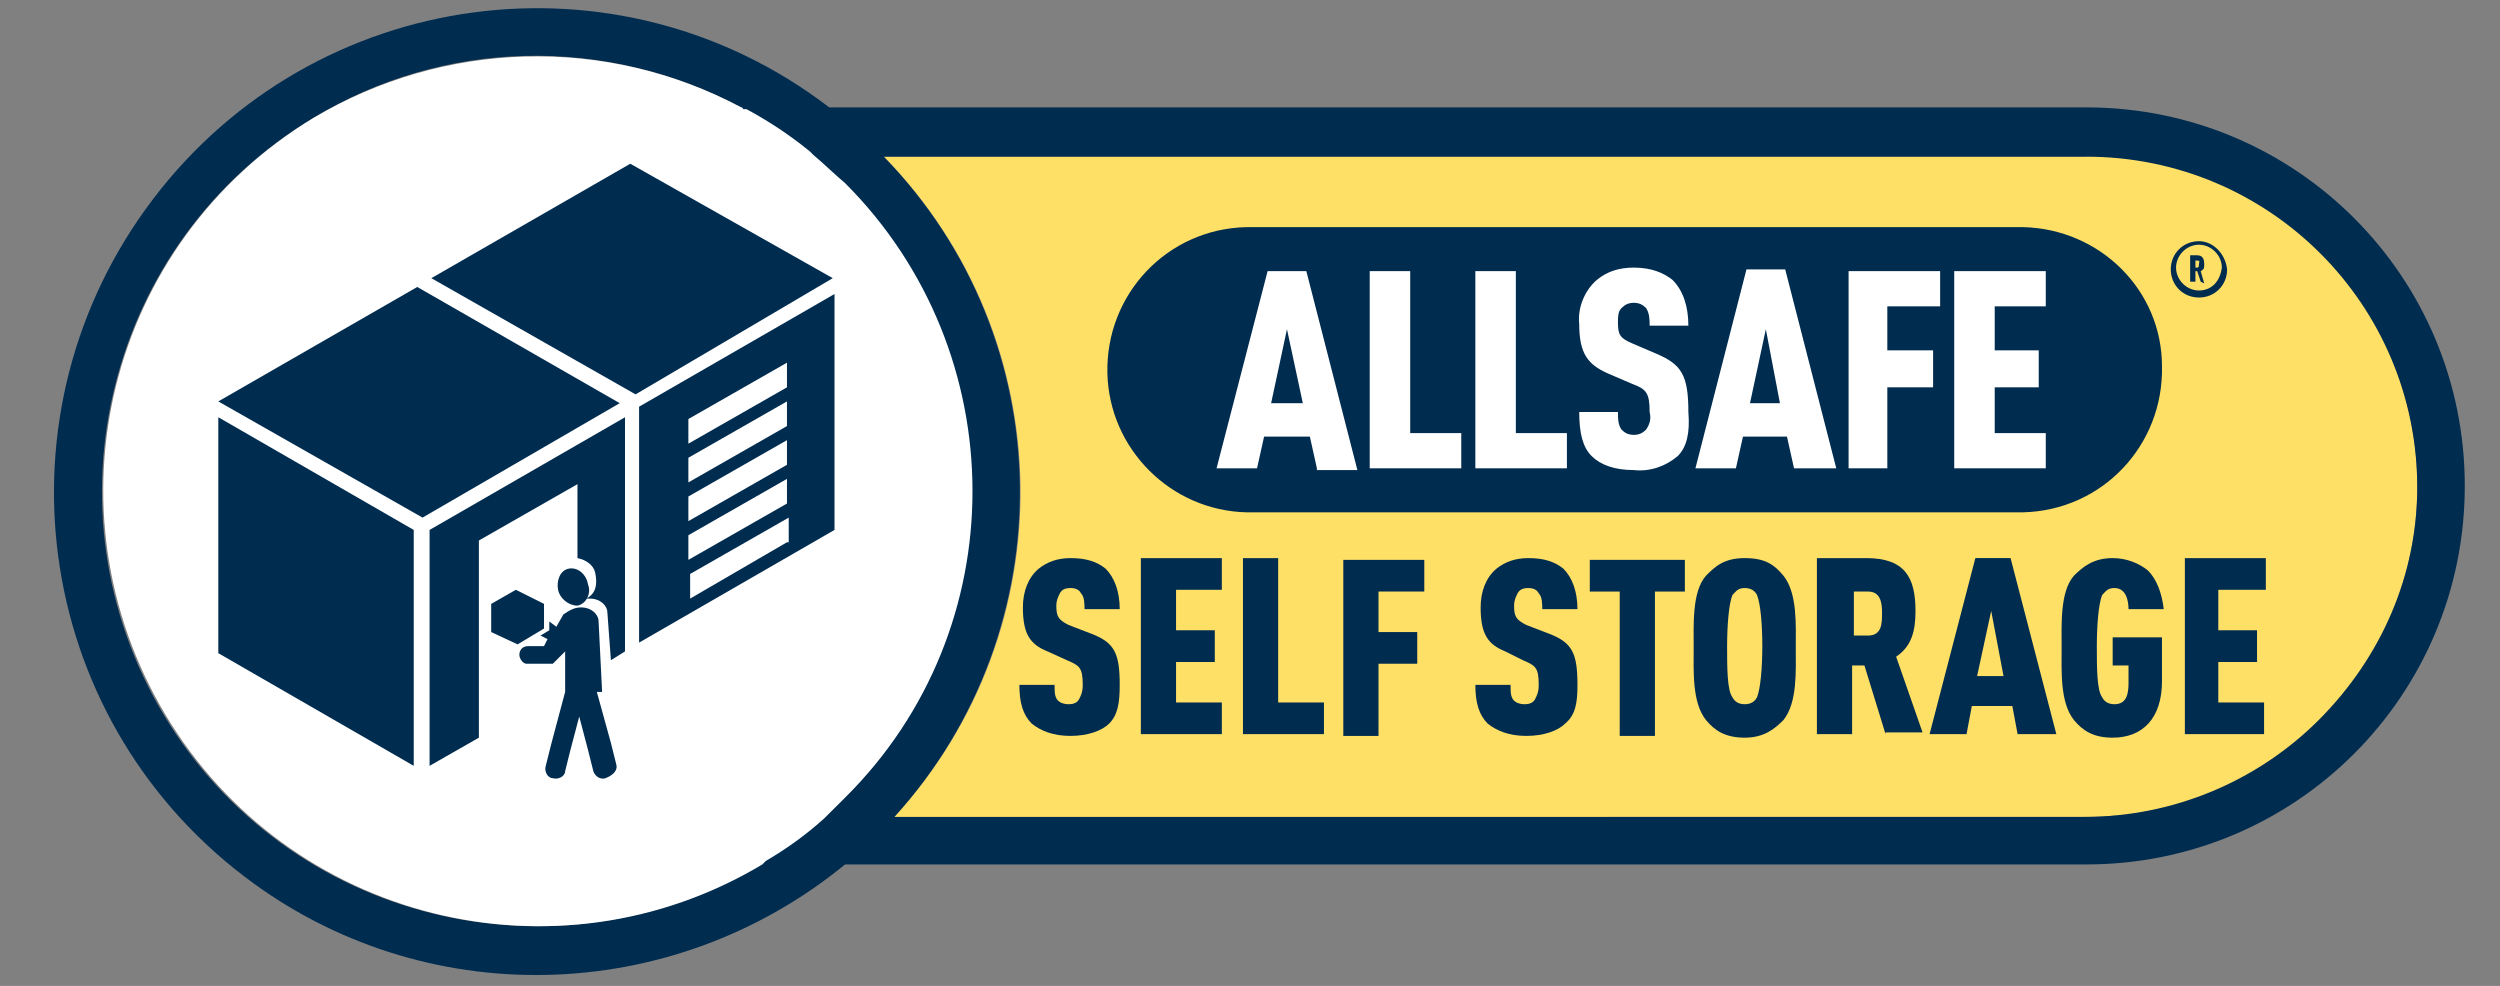
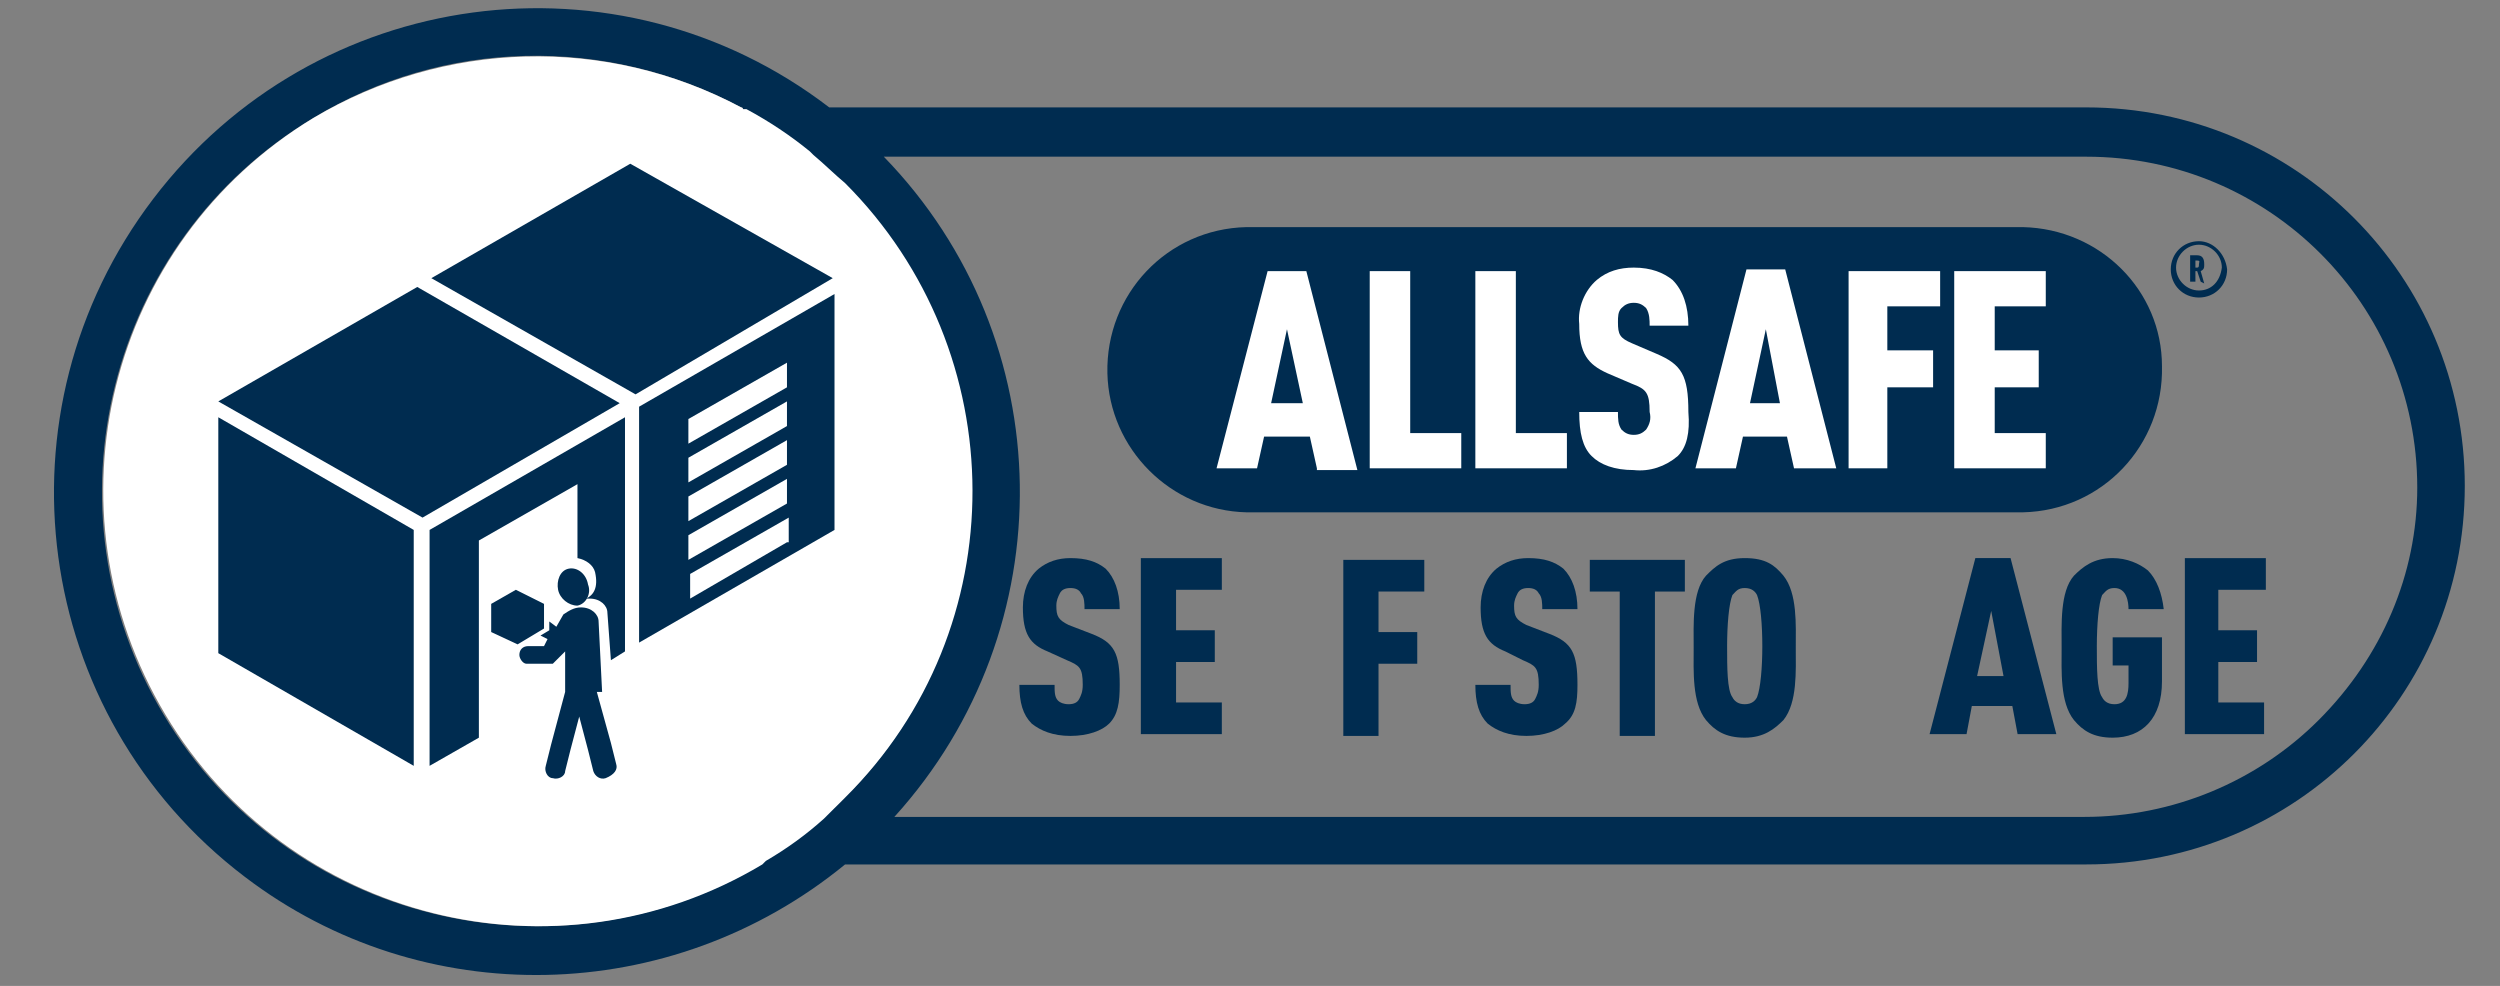
<svg xmlns="http://www.w3.org/2000/svg" version="1.1" x="0px" y="0px" viewBox="0 0 142 56" style="enable-background:new 0 0 142 56;" xml:space="preserve">
  <rect x="0" y="0" width="142" height="56" fill="#808080" stroke="none" />
  <style type="text/css"> .st0{fill:#FFE066;} .st1{fill:#002C50;} .st2{fill:#FFFFFF;} </style>
  <g id="Laag_1">
-     <path class="st0" d="M118.5,8.8c10.4,0,18.8,8.4,18.8,18.8s-8.4,18.8-18.8,18.8H50.8c9.8-10.7,9.5-27.2-0.6-37.5H118.5z" />
    <path class="st1" d="M118.5,6.1H47.1C35.1-3.1,17.9-0.8,8.7,11.3s-6.9,29.3,5.2,38.5C24,57.5,38.1,57.2,48,49.1h70.5 c11.9,0,21.5-9.6,21.5-21.5S130.4,6.1,118.5,6.1 M46.9,46.3L46.9,46.3c-0.1,0.1-0.1,0.1-0.2,0.2c-1,0.9-2.1,1.7-3.3,2.4 c0,0-0.1,0.1-0.1,0.1l-0.1,0.1c-11.7,7-26.9,3.2-33.9-8.5S6.1,13.7,17.8,6.7C25.2,2.2,34.4,2,42.1,6.1c0,0,0.1,0,0.1,0.1l0.1,0.1 c1.3,0.7,2.5,1.5,3.6,2.4l0.1,0.1l0.1,0.1c0.6,0.5,1.2,1.1,1.8,1.6c9.6,9.6,9.7,25.3,0,34.9c0,0,0,0,0,0 C47.6,45.7,47.3,46,46.9,46.3 M131.7,40.9c-3.5,3.5-8.3,5.5-13.3,5.5H50.8c9.7-10.7,9.5-27.1-0.6-37.5h68.3 c10.4,0,18.8,8.4,18.8,18.8C137.3,32.6,135.3,37.3,131.7,40.9" />
    <path class="st1" d="M114.9,12.9H70.8c-4.5,0.1-8,3.8-7.9,8.3c0.1,4.3,3.6,7.8,7.9,7.9h44.1c4.5-0.1,8-3.8,7.9-8.3 C122.8,16.5,119.3,13,114.9,12.9" />
    <path class="st1" d="M124.9,13.7c-0.9,0-1.6,0.7-1.6,1.6c0,0.9,0.7,1.6,1.6,1.6s1.6-0.7,1.6-1.6c0,0,0,0,0,0 C126.4,14.4,125.7,13.7,124.9,13.7 M124.9,16.5c-0.7,0-1.3-0.6-1.3-1.3s0.6-1.3,1.3-1.3c0.7,0,1.3,0.6,1.3,1.3v0 C126.1,16,125.6,16.5,124.9,16.5" />
    <path class="st2" d="M42.4,6.2c1.3,0.7,2.5,1.5,3.6,2.4l0.1,0.1l0.1,0.1c0.6,0.5,1.2,1.1,1.8,1.6c9.6,9.6,9.7,25.3,0,34.9 c0,0,0,0,0,0c-0.3,0.3-0.7,0.7-1,1l-0.1,0.1l-0.1,0.1c-1,0.9-2.1,1.7-3.3,2.4c0,0-0.1,0.1-0.1,0.1l-0.1,0.1 c-11.7,7-26.9,3.2-33.9-8.5S6.1,13.8,17.8,6.7C25.2,2.3,34.4,2,42.1,6.1c0,0,0.1,0,0.1,0.1L42.4,6.2" />
    <polygon class="st1" points="23.5,43.5 23.5,30.1 12.4,23.7 12.4,37.1 " />
    <polyline class="st1" points="24,29.4 12.4,22.8 23.7,16.3 35.2,22.9 " />
    <polyline class="st1" points="36.1,22.4 24.5,15.8 35.8,9.3 47.3,15.8 " />
    <path class="st1" d="M36.3,23.1v13.4l11.1-6.4V16.7L36.3,23.1z M44.7,30.8L39.2,34v-1.4l5.6-3.2V30.8z M44.7,28.6l-5.6,3.2v-1.4 l5.6-3.2V28.6z M44.7,26.4l-5.6,3.2v-1.4l5.6-3.2L44.7,26.4z M44.7,24.2l-5.6,3.2V26l5.6-3.2V24.2z M44.7,22l-5.6,3.2v-1.4l5.6-3.2 V22z" />
    <path class="st1" d="M24.4,30.1v13.4l2.8-1.6V30.7l5.6-3.2l0,4.2c0.5,0.1,0.9,0.4,1,0.8c0.2,0.9-0.1,1.3-0.5,1.5c0.1,0,0.1,0,0.2,0 c0.6,0,1,0.4,1,0.8l0.2,2.7l0.8-0.5V23.7L24.4,30.1z" />
    <path class="st1" d="M32.8,34.4c0.5-0.1,0.8-0.7,0.6-1.2c-0.1-0.6-0.6-1-1.1-0.9c-0.5,0.1-0.7,0.7-0.6,1.2 C31.8,34,32.3,34.4,32.8,34.4" />
    <path class="st1" d="M35,43.4l-0.3-1.2l-0.8-2.9h0.3l-0.2-4c0-0.4-0.4-0.8-1-0.8c-0.4,0-0.7,0.2-1,0.4l-0.4,0.7l-0.4-0.3l0,0.5 l-0.5,0.3l0.4,0.2l-0.2,0.4H30c-0.3,0-0.5,0.2-0.5,0.5c0,0,0,0,0,0c0,0.2,0.2,0.5,0.4,0.5c0,0,0,0,0.1,0h1.4l0.7-0.7v2.3l0,0 l-0.8,3L31,43.5c-0.1,0.3,0.1,0.7,0.4,0.7c0.3,0.1,0.7-0.1,0.7-0.4l0,0l0.3-1.2l0,0l0.5-1.9l0.5,1.9l0,0l0.3,1.2 c0.1,0.3,0.4,0.5,0.7,0.4C34.9,44,35.1,43.7,35,43.4" />
    <polygon class="st1" points="30.9,35.7 30.9,34.3 29.3,33.5 27.9,34.3 27.9,35.9 29.4,36.6 " />
    <path class="st2" d="M74.8,26.6l-0.4-1.8h-2.6l-0.4,1.8h-2.3L72,15.4h2.2l2.9,11.3H74.8z M73.1,18.7l-0.9,4.2H74L73.1,18.7z" />
    <polygon class="st2" points="77.8,26.6 77.8,15.4 80.1,15.4 80.1,24.6 83,24.6 83,26.6 " />
    <polygon class="st2" points="83.8,26.6 83.8,15.4 86.1,15.4 86.1,24.6 89,24.6 89,26.6 " />
    <path class="st2" d="M95.3,25.9c-0.7,0.6-1.6,0.9-2.5,0.8c-1.1,0-1.9-0.3-2.4-0.8c-0.5-0.5-0.7-1.3-0.7-2.5h2.2c0,0.4,0,0.7,0.2,1 c0.2,0.2,0.4,0.3,0.7,0.3c0.3,0,0.5-0.1,0.7-0.3c0.2-0.3,0.3-0.6,0.2-1c0-1.1-0.2-1.3-1-1.6l-1.4-0.6c-1.1-0.5-1.6-1.1-1.6-2.8 c-0.1-0.9,0.3-1.9,1-2.5c0.6-0.5,1.3-0.7,2.1-0.7c1,0,1.7,0.3,2.2,0.7c0.6,0.6,0.9,1.5,0.9,2.6h-2.2c0-0.3,0-0.7-0.2-1 c-0.2-0.2-0.4-0.3-0.7-0.3c-0.3,0-0.5,0.1-0.7,0.3c-0.2,0.2-0.2,0.5-0.2,0.8c0,0.7,0.1,0.9,0.8,1.2l1.4,0.6 c1.4,0.6,1.8,1.2,1.8,3.3C96,24.6,95.8,25.4,95.3,25.9" />
    <path class="st2" d="M101.9,26.6l-0.4-1.8H99l-0.4,1.8h-2.3l2.9-11.3h2.2l2.9,11.3H101.9z M100.3,18.7l-0.9,4.2h1.7L100.3,18.7z" />
    <polygon class="st2" points="107.2,17.4 107.2,19.9 109.8,19.9 109.8,22 107.2,22 107.2,26.6 105,26.6 105,15.4 110.2,15.4 110.2,17.4 " />
    <polygon class="st2" points="111,26.6 111,15.4 116.2,15.4 116.2,17.4 113.3,17.4 113.3,19.9 115.8,19.9 115.8,22 113.3,22 113.3,24.6 116.2,24.6 116.2,26.6 " />
    <path class="st1" d="M125,16l-0.2-0.6h-0.1V16h-0.3v-1.5h0.4c0.3,0,0.4,0.2,0.4,0.5c0,0.2,0,0.3-0.2,0.4l0.2,0.7L125,16z M124.8,14.8h-0.1v0.4h0.1c0.1,0,0.1-0.1,0.1-0.2S125,14.8,124.8,14.8" />
  </g>
  <g id="Laag_2">
    <g>
      <path class="st1" d="M63,41.1c-0.4,0.4-1.2,0.7-2.2,0.7c-1,0-1.7-0.3-2.2-0.7c-0.5-0.5-0.7-1.2-0.7-2.2h2c0,0.4,0,0.7,0.2,0.9 c0.1,0.1,0.3,0.2,0.6,0.2s0.5-0.1,0.6-0.3c0.1-0.2,0.2-0.4,0.2-0.8c0-1-0.2-1.1-0.9-1.4L59.5,37c-1-0.4-1.4-1-1.4-2.5 c0-0.9,0.3-1.7,0.9-2.2c0.5-0.4,1.1-0.6,1.8-0.6c0.9,0,1.5,0.2,2,0.6c0.5,0.5,0.8,1.3,0.8,2.3h-2c0-0.3,0-0.7-0.2-0.9 c-0.1-0.2-0.3-0.3-0.6-0.3c-0.3,0-0.5,0.1-0.6,0.3c-0.1,0.2-0.2,0.4-0.2,0.7c0,0.6,0.1,0.8,0.7,1.1L62,36c1.3,0.5,1.6,1.1,1.6,2.9 C63.6,39.9,63.5,40.6,63,41.1z" />
      <path class="st1" d="M64.8,41.7v-10h4.6v1.8h-2.6v2.3H69v1.8h-2.2v2.3h2.6v1.8H64.8z" />
-       <path class="st1" d="M70.6,41.7v-10h2v8.2h2.6v1.8H70.6z" />
      <path class="st1" d="M78.3,33.6v2.3h2.2v1.8h-2.2v4.1h-2v-10h4.6v1.8H78.3z" />
      <path class="st1" d="M88.9,41.1c-0.4,0.4-1.2,0.7-2.2,0.7c-1,0-1.7-0.3-2.2-0.7c-0.5-0.5-0.7-1.2-0.7-2.2h2c0,0.4,0,0.7,0.2,0.9 c0.1,0.1,0.3,0.2,0.6,0.2c0.3,0,0.5-0.1,0.6-0.3c0.1-0.2,0.2-0.4,0.2-0.8c0-1-0.2-1.1-0.9-1.4L85.5,37c-1-0.4-1.4-1-1.4-2.5 c0-0.9,0.3-1.7,0.9-2.2c0.5-0.4,1.1-0.6,1.8-0.6c0.9,0,1.5,0.2,2,0.6c0.5,0.5,0.8,1.3,0.8,2.3h-2c0-0.3,0-0.7-0.2-0.9 c-0.1-0.2-0.3-0.3-0.6-0.3c-0.3,0-0.5,0.1-0.6,0.3c-0.1,0.2-0.2,0.4-0.2,0.7c0,0.6,0.1,0.8,0.7,1.1L88,36c1.3,0.5,1.6,1.1,1.6,2.9 C89.6,39.9,89.5,40.6,88.9,41.1z" />
      <path class="st1" d="M94,33.6v8.2h-2v-8.2h-1.7v-1.8h5.4v1.8H94z" />
      <path class="st1" d="M101.3,40.9c-0.5,0.5-1.1,1-2.2,1s-1.7-0.4-2.2-1c-0.8-1-0.7-2.8-0.7-4.1s-0.1-3.2,0.7-4.1c0.5-0.5,1-1,2.2-1 s1.7,0.4,2.2,1c0.8,1,0.7,2.8,0.7,4.1S102.1,39.9,101.3,40.9z M99.8,33.8c-0.1-0.2-0.3-0.4-0.7-0.4c-0.4,0-0.5,0.2-0.7,0.4 c-0.2,0.5-0.3,1.7-0.3,2.9c0,1.2,0,2.5,0.3,2.9c0.1,0.2,0.3,0.4,0.7,0.4c0.4,0,0.6-0.2,0.7-0.4c0.2-0.5,0.3-1.7,0.3-2.9 C100.1,35.5,100,34.3,99.8,33.8z" />
-       <path class="st1" d="M107.1,41.7l-1.2-3.9h-0.7v3.9h-2v-10h2.8c2.2,0,2.8,1.1,2.8,3c0,1.1-0.2,2-1.1,2.6l1.5,4.3H107.1z M106.1,33.6h-0.8v2.5h0.8c0.8,0,0.8-0.7,0.8-1.3S106.8,33.6,106.1,33.6z" />
      <path class="st1" d="M114.6,41.7l-0.3-1.6H112l-0.3,1.6h-2.1l2.6-10h2l2.6,10H114.6z M113.1,34.7l-0.8,3.7h1.5L113.1,34.7z" />
      <path class="st1" d="M120,41.9c-1.1,0-1.7-0.4-2.2-1c-0.8-1-0.7-2.8-0.7-4.1s-0.1-3.2,0.7-4.1c0.5-0.5,1.1-1,2.2-1 c0.8,0,1.5,0.3,2,0.7c0.5,0.5,0.8,1.3,0.9,2.2h-2c0-0.4-0.1-1.2-0.8-1.2c-0.4,0-0.5,0.2-0.7,0.4c-0.2,0.5-0.3,1.7-0.3,2.9 c0,1.2,0,2.5,0.3,2.9c0.1,0.2,0.3,0.4,0.7,0.4c0.7,0,0.8-0.6,0.8-1.2v-1H120v-1.6h2.8v2.5C122.8,40.8,121.7,41.9,120,41.9z" />
      <path class="st1" d="M124.1,41.7v-10h4.6v1.8H126v2.3h2.2v1.8H126v2.3h2.6v1.8H124.1z" />
    </g>
  </g>
</svg>